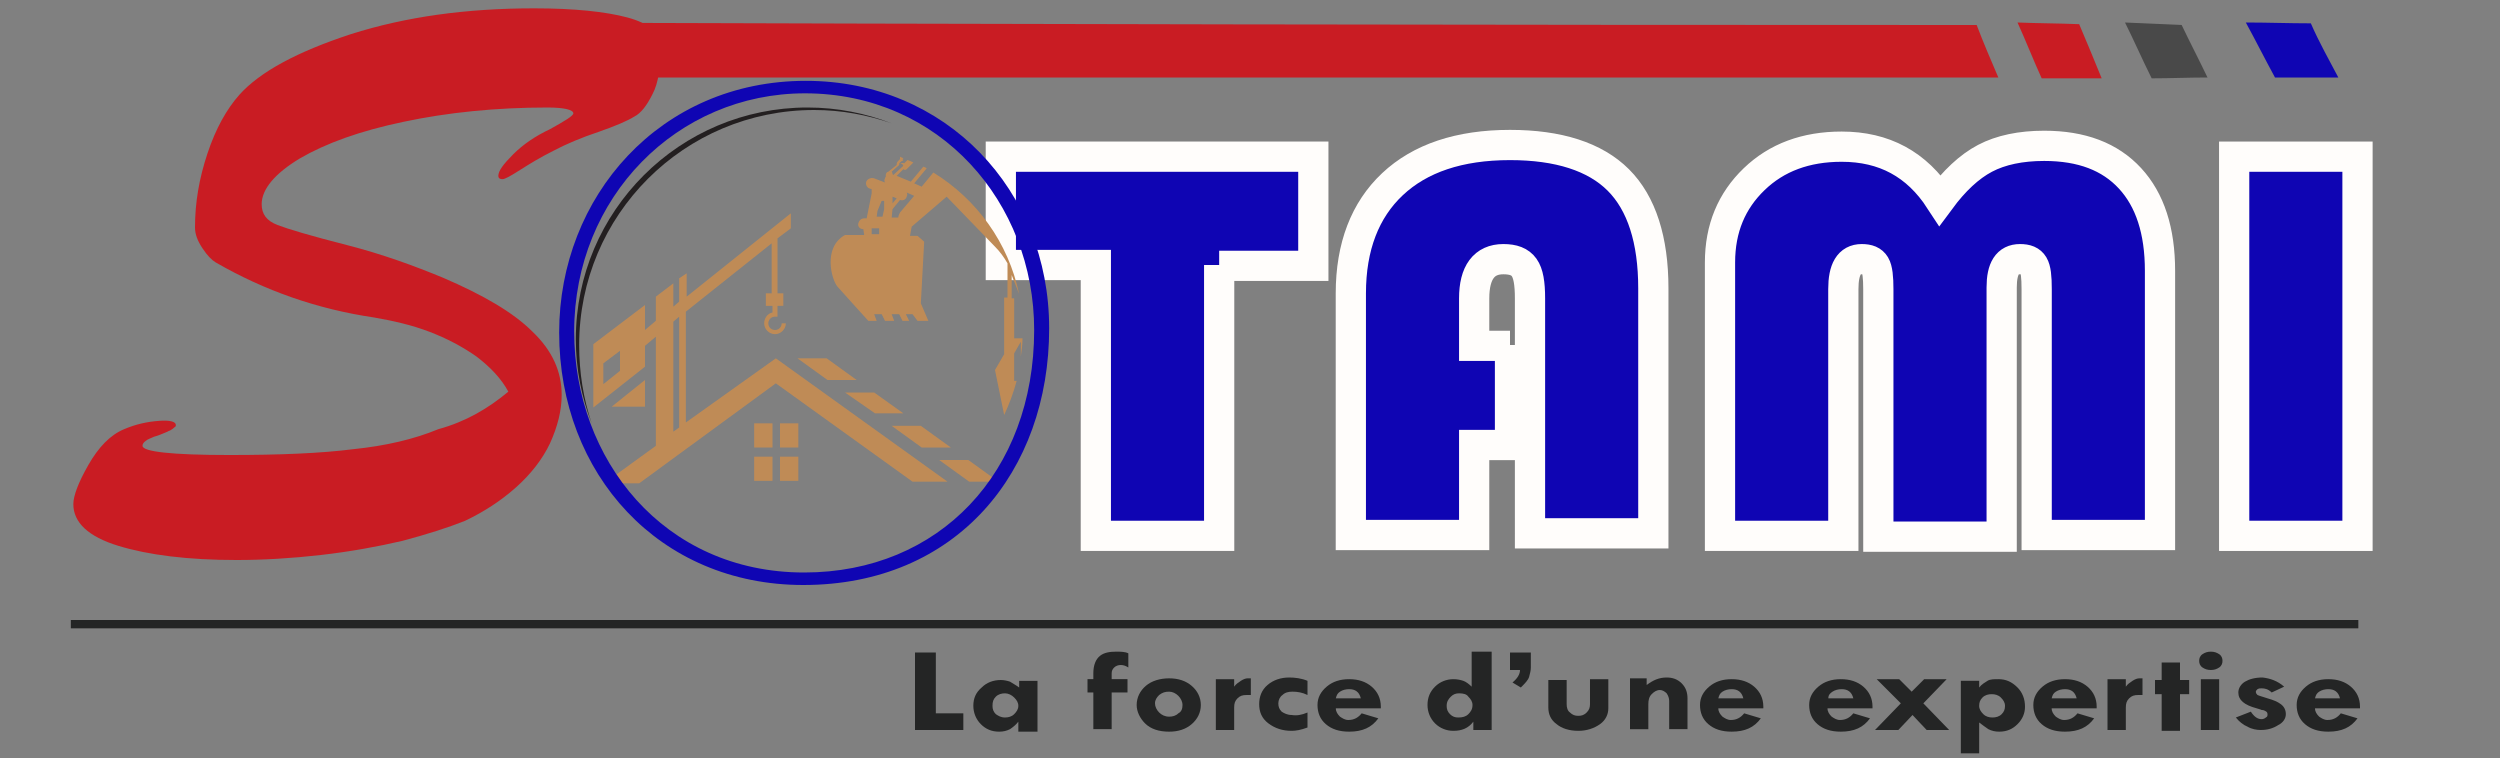
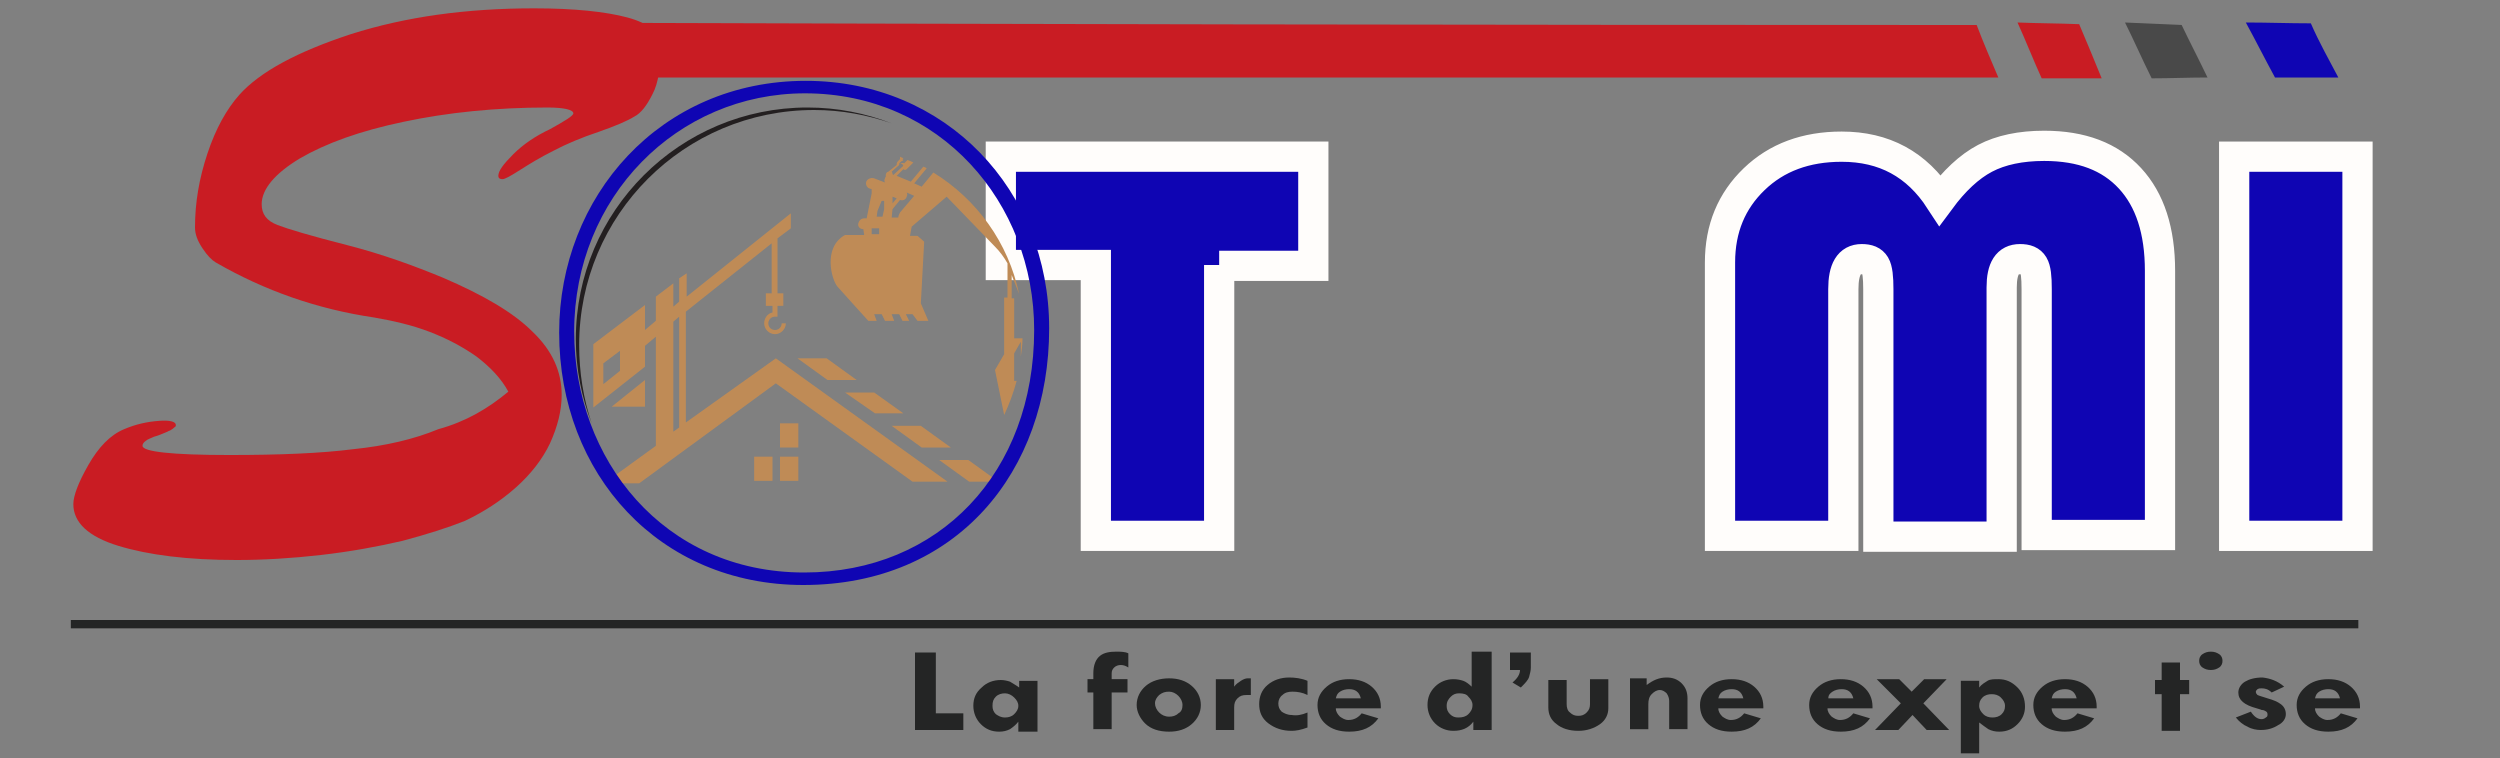
<svg xmlns="http://www.w3.org/2000/svg" xml:space="preserve" style="enable-background:new 0 0 300 91;" viewBox="0 0 300 91" y="0px" x="0px" version="1.1">
  <rect x="0" y="0" width="300" height="91" fill="#808080" stroke="none" />
  <style type="text/css">
	.st0{fill:#C91C23;}
	.st1{fill:#494949;}
	.st2{fill:#0F05B3;}
	.st3{fill:#0F05B3;stroke:#FFFDFB;stroke-width:3.628;stroke-miterlimit:10;}
	.st4{fill:#231F20;}
	.st5{fill:#BF8B56;}
	.st6{fill:#242525;}
</style>
  <g id="BACKGROUND">
</g>
  <g id="OBJECTS">
</g>
  <g id="TEXTS">
    <g>
      <g>
        <path d="M239.8,9.3c-59.4,0-118.7,0-178.1,0c-0.8-2.2-1.6-4.4-2.4-6.6C118.6,2.9,177.9,3,237.2,3     C238,5.1,238.9,7.2,239.8,9.3z" class="st0" />
        <path d="M252.2,9.4c-2.4,0-4.8,0-7.2,0c-1-2.2-1.9-4.5-2.9-6.7c2.5,0.1,4.9,0.1,7.4,0.2C250.4,5,251.3,7.2,252.2,9.4     z" class="st0" />
        <path d="M264.9,9.3c-2.2,0-4.5,0.1-6.7,0.1c-1.1-2.2-2.1-4.5-3.2-6.7c2.3,0.1,4.5,0.2,6.8,0.3     C262.8,5.1,263.9,7.2,264.9,9.3z" class="st1" />
        <path d="M280.6,9.3c-2.5,0-5.1,0-7.6,0c-1.2-2.2-2.3-4.4-3.5-6.6c2.6,0,5.2,0.1,7.8,0.1     C278.3,5.1,279.5,7.2,280.6,9.3z" class="st2" />
      </g>
      <g>
        <g>
          <path d="M61,47c-0.8-1.5-2.1-2.9-3.8-4.2c-1.7-1.2-3.6-2.2-5.7-3c-2.1-0.8-4.3-1.3-6.6-1.7c-6.8-1-13.1-3.2-19-6.6      c-0.5-0.3-1-0.8-1.6-1.7c-0.6-0.9-0.9-1.7-0.9-2.5c0-3,0.5-5.9,1.5-8.9c1-3,2.3-5.3,3.8-7c2.5-2.8,7-5.2,13.4-7.3      C48.7,2,56,1,64.1,1c4.8,0,8.6,0.4,11.2,1.1c2.6,0.7,4,1.9,4,3.4c0,2.5-0.3,4.5-1,5.8c-0.7,1.4-1.4,2.3-2.2,2.7      c-0.8,0.5-2.2,1.1-4.2,1.8c-2.1,0.7-4,1.5-5.5,2.3c-1.6,0.8-2.9,1.6-4,2.3c-1.1,0.7-1.8,1.1-2.1,1.1c-0.3,0-0.5-0.1-0.5-0.4      c0-0.6,0.6-1.4,1.8-2.6c1.2-1.2,2.7-2.2,4.4-3c1.8-1,2.8-1.6,2.8-1.9c0-0.4-1-0.7-3.1-0.7c-6.2,0-12,0.6-17.2,1.7      c-5.3,1.1-9.4,2.6-12.5,4.4c-3,1.8-4.6,3.7-4.6,5.5c0,1.2,0.6,2,1.9,2.5c1.3,0.5,4,1.3,8.3,2.4c4.3,1.1,8.1,2.5,11.5,3.9      c4.9,2.1,8.5,4.2,10.8,6.5c2.4,2.3,3.5,4.8,3.5,7.6c0,1.9-0.5,3.8-1.4,5.8c-0.9,1.9-2.3,3.7-4.1,5.3c-1.8,1.6-3.8,2.9-6.1,4      c-2,0.8-4.5,1.6-7.5,2.4c-3,0.7-6.3,1.3-9.8,1.7c-3.5,0.4-6.9,0.6-10.1,0.6c-5.9,0-10.6-0.6-14.2-1.7c-3.6-1.1-5.4-2.8-5.4-5      c0-1,0.6-2.6,1.8-4.7c1.2-2.1,2.6-3.6,4.3-4.3c1.4-0.6,2.8-0.9,4.2-1c1.3-0.1,2,0.1,2,0.5c0,0.1,0,0.2-0.2,0.3      c-0.1,0.1-0.2,0.2-0.4,0.3c-0.1,0.1-0.3,0.1-0.4,0.2c-0.7,0.3-1.2,0.5-1.6,0.6c-0.4,0.2-0.8,0.3-1,0.5c-0.3,0.2-0.4,0.4-0.4,0.6      c0,0.7,3.5,1.1,10.4,1.1c6,0,11-0.2,14.9-0.7c3.9-0.4,7.3-1.2,10.2-2.4C55.9,50.6,58.6,49,61,47z" class="st0" />
        </g>
      </g>
      <path d="M146.3,31.8v32.5h-14.8V31.8h-11.4V18.8h37.5v13.1H146.3z" class="st3" />
-       <path d="M181.2,41.4v12h-4.3v10.8h-14.8v-29c0-5.6,1.7-10,5-13.1c3.3-3.1,8-4.7,14.1-4.7c5.8,0,10.2,1.4,13,4.2    c2.8,2.8,4.2,7.2,4.2,13v29.4h-14.8V35.8c0-1.8-0.2-3-0.7-3.7c-0.5-0.7-1.3-1-2.5-1c-2.3,0-3.5,1.6-3.5,4.7v5.7H181.2z" class="st3" />
      <path d="M206.4,64.3V31.5c0-4.1,1.4-7.4,4.1-10c2.7-2.6,6.2-3.9,10.5-3.9c5.1,0,9,2.1,11.8,6.4c1.7-2.3,3.5-4,5.4-5    c1.9-1,4.3-1.5,7.1-1.5c4.5,0,7.9,1.3,10.3,3.9c2.4,2.6,3.6,6.3,3.6,11.1v31.7h-14.8V34.7c0-1.5-0.1-2.4-0.4-2.9    c-0.3-0.5-0.8-0.7-1.6-0.7c-1.5,0-2.2,1.1-2.2,3.4v29.9h-14.8V34.7c0-1.4-0.1-2.4-0.4-2.9c-0.3-0.5-0.8-0.7-1.6-0.7    c-1.5,0-2.2,1.2-2.2,3.6v29.6H206.4z" class="st3" />
      <path d="M282.9,18.8v45.5h-14.8V18.8H282.9z" class="st3" />
      <g>
        <g>
          <g>
            <g>
              <g>
                <path d="M69.5,41.4c0-15.6,12.6-28.2,28.2-28.2c3.3,0,6.4,0.6,9.3,1.6c-3.1-1.2-6.5-1.9-10.1-1.9         c-15.3,0-27.8,12.4-27.8,27.8c0,3.6,0.7,7,1.9,10.1C70,47.8,69.5,44.7,69.5,41.4z" class="st4" />
              </g>
              <g>
                <g>
                  <g>
                    <path d="M122.3,35.3c-1.3-6.2-5.1-11.4-10.3-14.6l-1.4,1.7l-0.9-0.4l1.5-1.8c-0.1-0.1-0.2-0.1-0.4-0.2           l-1.5,1.8l-1.7-0.7l0.8-0.8c0,0,0.2,0.2,0.4,0c0.2-0.2,0.3-0.3,0.3-0.3l0.5-0.5c-0.2-0.1-0.4-0.2-0.7-0.3l-0.4,0.4           c0,0-0.2-0.1-0.5,0c0,0,0.3,0,0.4,0.3l-1.2,1.1l-0.1-0.1c0,0,0-0.2-0.1-0.3l0.9-0.8l0-0.1c0,0,0-0.1,0.1-0.2           c0.2-0.2,0.3-0.2,0.3-0.2l0.1-0.1l-0.1-0.1c0,0,0,0,0.1-0.1c-0.1-0.1-0.3-0.1-0.4-0.2c0,0,0,0,0,0C108,19,108,19,108,19.1           c0,0-0.1,0.1-0.2,0.2c-0.2,0.2-0.2,0.3-0.2,0.5l-1,0.8c-0.4,0.1-0.3,0.6-0.3,0.6l0,0c0,0-0.1,0.1-0.1,0.2           c-0.1,0.2-0.1,0.3,0,0.5l-1.3-0.5c-0.3-0.1-0.7,0-0.9,0.3c-0.2,0.3,0,0.8,0.3,0.9l0.3,0.1v0.5l-0.6,3h-0.3           c-0.3,0-0.6,0.2-0.7,0.6c-0.1,0.4,0.2,0.7,0.6,0.7l0.1,0.7h-2.3c-2.7,1.5-1.6,5.4-0.9,6.2c0.7,0.8,3.7,4.1,3.7,4.1h1           l-0.3-0.8h0.9l0.4,0.8h0.3h0.8l-0.3-0.8h0.9l0.4,0.8h0.6h0.2l-0.4-0.8h0.8l0.6,0.8h0.5h0.8l-0.9-2.1l0.4-7.4l-0.8-0.7h-0.9           l0.2-1.1c0,0,0,0,0,0l4.2-3.6l5.8,6c0.6,0.6,1.1,1.3,1.5,2v4.1h-0.4v6.8l-1.1,1.9l1.1,5.4c0.6-1.3,1.1-2.6,1.5-4.1h-0.3           v-3.3l0.8-1.4v1.8c0.1-0.7,0.2-1.5,0.2-2.2h-1v-4.8h-0.3V33L122.3,35.3z M105.5,28.1h-0.9l0-0.7h0.9L105.5,28.1z M105.9,26           h-0.7l0.1-0.7l0.5-1.2h0.3l0,1L105.9,26z M107.1,23.6l0.5,0.2l-0.5,0.6L107.1,23.6z M108,25.5c-0.1,0.2-0.2,0.4-0.2,0.6           c-0.1,0-0.1,0-0.2,0H107l0.1-1L108,24c0.3,0.1,0.7,0,0.8-0.4c0.1-0.2,0.1-0.3,0-0.5l0.9,0.4L108,25.5z" class="st5" />
                  </g>
                </g>
              </g>
              <g>
                <polygon points="102.8,45.6 99.2,43 95.7,43 99.3,45.6" class="st5" />
                <polygon points="105,49.6 108.4,49.6 104.9,47.1 101.4,47.1" class="st5" />
                <polygon points="110.6,53.7 114.1,53.7 110.5,51.1 107,51.1" class="st5" />
                <polygon points="116.2,55.2 112.7,55.2 116.3,57.8 119.8,57.8" class="st5" />
                <path d="M82.3,50.7V37.4l10.3-8.2v6h-0.7v1.5h0.8v0.8c-0.6,0.1-1,0.7-1,1.3c0,0.7,0.6,1.3,1.3,1.3         c0.7,0,1.3-0.6,1.3-1.3h-0.5c0,0.4-0.3,0.8-0.8,0.8c-0.4,0-0.8-0.3-0.8-0.8c0-0.4,0.3-0.8,0.8-0.8h0.3v-1.3H94v-1.5h-0.7         v-6.6l1.6-1.2l0-1.8l-12.5,10v-2.8l-0.9,0.6v2.8l-0.7,0.6V34l-2.1,1.6v2.9l-1.3,1.1v-3l-6.2,4.7v7.6l6.2-4.9v-2.5l1.3-1.1         v13.1l-6.2,4.5h4.2L93.1,46l16.4,11.8h4.2L93.1,43L82.3,50.7z M74.4,44.5l-2,1.6v-2.5l2-1.5V44.5z M80.8,38.6l0.7-0.6v13.3         l-0.7,0.5V38.6z" class="st5" />
-                 <rect height="2.9" width="2.2" class="st5" y="50.8" x="90.5" />
                <rect height="2.9" width="2.2" class="st5" y="50.8" x="93.6" />
                <rect height="2.9" width="2.2" class="st5" y="54.8" x="90.5" />
                <rect height="2.9" width="2.2" class="st5" y="54.8" x="93.6" />
                <polygon points="73.4,48.8 77.4,48.8 77.4,45.6" class="st5" />
              </g>
            </g>
          </g>
        </g>
        <g>
          <path d="M125.9,39.4c0,17.2-11.1,30.8-29.5,30.8c-17.3,0-29.3-13.3-29.3-30.3c0-16.3,12.1-30.2,29.6-30.2      C113.5,9.7,125.9,22.8,125.9,39.4z M68.9,39.8c0,15.3,10.7,28.9,27.6,28.9c16.2,0,27.6-12,27.6-29.1c0-15.3-11.3-28.4-27.5-28.4      C81.3,11.2,68.9,23.6,68.9,39.8z" class="st2" />
        </g>
      </g>
      <g>
        <g>
          <path d="M109.9,78.3h2.4v7.3h3.3v2h-5.8V78.3z" class="st6" />
          <path d="M122.2,87.6v-1h0c-0.3,0.4-0.7,0.7-1,0.9c-0.4,0.2-0.8,0.3-1.3,0.3c-0.9,0-1.6-0.3-2.2-0.9      c-0.6-0.6-0.9-1.4-0.9-2.2c0-0.9,0.3-1.6,1-2.2c0.6-0.6,1.4-0.9,2.3-0.9c0.4,0,0.8,0.1,1.1,0.2c0.3,0.2,0.7,0.4,1.1,0.7v-0.8      h2.2v6.1H122.2z M120.6,83.2c-0.4,0-0.8,0.1-1.1,0.4c-0.3,0.3-0.4,0.6-0.4,1.1c0,0.4,0.1,0.7,0.4,1c0.3,0.2,0.6,0.4,1.1,0.4      c0.4,0,0.8-0.1,1.1-0.4c0.3-0.3,0.5-0.6,0.5-1c0-0.4-0.2-0.7-0.5-1C121.4,83.4,121,83.2,120.6,83.2z" class="st6" />
          <path d="M135.4,78.4v1.7c-0.3-0.2-0.6-0.3-0.9-0.3c-0.3,0-0.6,0.1-0.8,0.3c-0.2,0.2-0.3,0.4-0.3,0.7v0.7h1.9v1.6      h-1.9v4.4h-2.2v-4.4h-0.7v-1.6h0.7v-0.7c0-1,0.3-1.7,0.8-2.1c0.5-0.4,1.2-0.5,1.9-0.5C134.5,78.2,135,78.2,135.4,78.4z" class="st6" />
          <path d="M136.4,84.6c0-0.9,0.4-1.7,1.1-2.3c0.7-0.6,1.7-0.9,2.8-0.9c1.1,0,2,0.3,2.7,0.9c0.7,0.6,1.1,1.4,1.1,2.3      c0,0.9-0.4,1.7-1.1,2.3s-1.6,0.9-2.7,0.9c-1.2,0-2.2-0.3-2.9-1C136.8,86.2,136.4,85.4,136.4,84.6z M141.9,84.6      c0-0.4-0.2-0.8-0.5-1.1c-0.3-0.3-0.7-0.5-1.1-0.5c-0.5,0-0.8,0.1-1.2,0.4c-0.3,0.3-0.5,0.6-0.5,1c0,0.4,0.2,0.8,0.5,1.1      c0.3,0.3,0.7,0.5,1.2,0.5c0.4,0,0.8-0.1,1.1-0.4C141.8,85.4,141.9,85,141.9,84.6z" class="st6" />
          <path d="M148.1,81.5v0.9h0c0.2-0.3,0.5-0.5,0.8-0.7c0.3-0.2,0.6-0.3,0.8-0.3c0.1,0,0.3,0,0.4,0v2      c-0.2,0-0.4,0-0.5,0c-0.5,0-0.8,0.1-1.1,0.4c-0.3,0.3-0.4,0.6-0.4,1.1v2.7h-2.2v-6.1H148.1z" class="st6" />
          <path d="M156.9,85.5v1.8c-0.8,0.3-1.4,0.4-1.9,0.4c-1.1,0-2-0.3-2.8-0.9s-1.1-1.4-1.1-2.3c0-0.9,0.3-1.7,1-2.3      c0.7-0.6,1.6-0.9,2.6-0.9c0.7,0,1.5,0.1,2.2,0.4v1.7c-0.6-0.3-1.2-0.4-1.8-0.4c-0.5,0-0.9,0.1-1.2,0.4c-0.3,0.2-0.5,0.6-0.5,1      c0,0.4,0.1,0.7,0.4,1c0.3,0.2,0.7,0.4,1.2,0.4C155.6,85.9,156.2,85.8,156.9,85.5z" class="st6" />
          <path d="M165.6,85h-5.3c0,0.4,0.2,0.7,0.5,1c0.3,0.2,0.6,0.4,1,0.4c0.7,0,1.2-0.3,1.6-0.8l2,0.6      c-0.8,1.1-1.9,1.6-3.5,1.6c-1.2,0-2.1-0.3-2.8-0.9s-1-1.4-1-2.3c0-0.9,0.4-1.6,1.1-2.2s1.6-0.9,2.7-0.9c1.1,0,2,0.3,2.7,0.9      c0.7,0.6,1.1,1.4,1.1,2.4V85z M160.3,83.8h3c-0.2-0.8-0.7-1.1-1.4-1.1c-0.4,0-0.8,0.1-1.1,0.3C160.5,83.2,160.4,83.4,160.3,83.8      z" class="st6" />
          <path d="M176.8,78.2h2.2v9.4h-2.2v-1h0c-0.6,0.8-1.4,1.1-2.4,1.1c-0.8,0-1.6-0.3-2.2-0.9c-0.6-0.6-0.9-1.4-0.9-2.2      c0-0.9,0.3-1.6,0.9-2.2c0.6-0.6,1.4-0.9,2.2-0.9c0.5,0,0.9,0.1,1.2,0.2c0.3,0.1,0.7,0.4,1,0.7V78.2z M175.1,83.2      c-0.4,0-0.7,0.1-1,0.4c-0.3,0.3-0.5,0.6-0.5,1.1c0,0.4,0.1,0.7,0.4,1c0.3,0.3,0.6,0.4,1,0.4c0.5,0,0.9-0.1,1.2-0.4      c0.3-0.3,0.5-0.6,0.5-1.1c0-0.4-0.2-0.7-0.5-1C176,83.3,175.6,83.2,175.1,83.2z" class="st6" />
          <path d="M181.2,78.3h2.5v1.8c0,0.4-0.1,0.7-0.2,1.1c-0.1,0.4-0.5,0.8-1,1.3l-1-0.6c0.6-0.5,0.9-1,0.9-1.5h-1.2V78.3      z" class="st6" />
          <path d="M185.8,81.6h2.2v2.9c0,0.4,0.1,0.8,0.4,1c0.3,0.3,0.6,0.4,1,0.4c0.4,0,0.7-0.1,1-0.4c0.3-0.3,0.4-0.6,0.4-1      v-3h2.2v3.5c0,0.7-0.3,1.4-1,1.9c-0.7,0.5-1.6,0.8-2.6,0.8c-1.1,0-2-0.3-2.6-0.8c-0.7-0.5-1-1.2-1-2V81.6z" class="st6" />
          <path d="M197.6,81.5v0.7c0.8-0.6,1.5-0.9,2.4-0.9c0.7,0,1.3,0.2,1.8,0.7c0.5,0.5,0.7,1.1,0.7,1.8v3.7h-2.2v-3.4      c0-0.3-0.1-0.6-0.3-0.9c-0.2-0.2-0.5-0.4-0.8-0.4c-0.4,0-0.7,0.2-1,0.5c-0.3,0.3-0.4,0.7-0.4,1.2v3h-2.2v-6.1H197.6z" class="st6" />
          <path d="M211.5,85h-5.3c0,0.4,0.2,0.7,0.5,1c0.3,0.2,0.6,0.4,1,0.4c0.7,0,1.2-0.3,1.6-0.8l2,0.6      c-0.8,1.1-1.9,1.6-3.5,1.6c-1.2,0-2.1-0.3-2.8-0.9s-1-1.4-1-2.3c0-0.9,0.4-1.6,1.1-2.2c0.7-0.6,1.6-0.9,2.7-0.9      c1.1,0,2,0.3,2.7,0.9c0.7,0.6,1.1,1.4,1.1,2.4V85z M206.2,83.8h3c-0.2-0.8-0.7-1.1-1.4-1.1c-0.4,0-0.8,0.1-1.1,0.3      C206.4,83.2,206.3,83.4,206.2,83.8z" class="st6" />
          <path d="M224.6,85h-5.3c0,0.4,0.2,0.7,0.5,1c0.3,0.2,0.6,0.4,1,0.4c0.7,0,1.2-0.3,1.6-0.8l2,0.6      c-0.8,1.1-1.9,1.6-3.5,1.6c-1.2,0-2.1-0.3-2.8-0.9s-1-1.4-1-2.3c0-0.9,0.4-1.6,1.1-2.2c0.7-0.6,1.6-0.9,2.7-0.9      c1.1,0,2,0.3,2.7,0.9c0.7,0.6,1.1,1.4,1.1,2.4V85z M219.4,83.8h3c-0.2-0.8-0.7-1.1-1.4-1.1c-0.4,0-0.8,0.1-1.1,0.3      C219.6,83.2,219.4,83.4,219.4,83.8z" class="st6" />
          <path d="M225.2,81.5h2.7l1.5,1.5l1.5-1.5h2.7l-2.8,2.9l3.1,3.2h-2.7l-1.7-1.8l-1.7,1.8H225l3.1-3.2L225.2,81.5z" class="st6" />
          <path d="M237.5,81.6v0.9h0c0.3-0.4,0.7-0.6,1-0.8c0.3-0.2,0.8-0.2,1.3-0.2c0.9,0,1.6,0.3,2.3,1      c0.6,0.6,0.9,1.4,0.9,2.3c0,0.8-0.3,1.5-0.9,2.1c-0.6,0.6-1.3,0.9-2.2,0.9c-0.5,0-0.9-0.1-1.3-0.3c-0.3-0.2-0.7-0.5-1.1-0.8h0      v3.7h-2.2v-8.7H237.5z M240.6,84.7c0-0.4-0.2-0.7-0.5-1c-0.3-0.3-0.7-0.4-1.1-0.4c-0.4,0-0.8,0.1-1.1,0.4      c-0.3,0.3-0.4,0.6-0.4,1c0,0.4,0.2,0.7,0.5,1c0.3,0.3,0.7,0.4,1.1,0.4c0.4,0,0.8-0.1,1.1-0.4C240.5,85.4,240.6,85.1,240.6,84.7z" class="st6" />
          <path d="M251.5,85h-5.3c0,0.4,0.2,0.7,0.5,1c0.3,0.2,0.6,0.4,1,0.4c0.7,0,1.2-0.3,1.6-0.8l2,0.6      c-0.8,1.1-1.9,1.6-3.5,1.6c-1.2,0-2.1-0.3-2.8-0.9s-1-1.4-1-2.3c0-0.9,0.4-1.6,1.1-2.2s1.6-0.9,2.7-0.9c1.1,0,2,0.3,2.7,0.9      c0.7,0.6,1.1,1.4,1.1,2.4V85z M246.2,83.8h3c-0.2-0.8-0.7-1.1-1.4-1.1c-0.4,0-0.8,0.1-1.1,0.3C246.4,83.2,246.3,83.4,246.2,83.8      z" class="st6" />
-           <path d="M255.1,81.5v0.9h0c0.2-0.3,0.5-0.5,0.8-0.7c0.3-0.2,0.6-0.3,0.8-0.3c0.1,0,0.3,0,0.4,0v2      c-0.2,0-0.4,0-0.5,0c-0.5,0-0.8,0.1-1.1,0.4c-0.3,0.3-0.4,0.6-0.4,1.1v2.7h-2.2v-6.1H255.1z" class="st6" />
          <path d="M259.4,79.5h2.2v2.1h1.1v1.7h-1.1v4.4h-2.2v-4.4h-0.8v-1.7h0.8V79.5z" class="st6" />
-           <path d="M263.9,79.3c0-0.3,0.1-0.6,0.4-0.8c0.3-0.2,0.6-0.3,1-0.3c0.4,0,0.7,0.1,1,0.3c0.3,0.2,0.4,0.5,0.4,0.8      c0,0.3-0.1,0.6-0.4,0.8c-0.3,0.2-0.6,0.3-1,0.3c-0.4,0-0.7-0.1-1-0.3C264,79.9,263.9,79.6,263.9,79.3z M264.1,81.5h2.2v6.1h-2.2      V81.5z" class="st6" />
+           <path d="M263.9,79.3c0-0.3,0.1-0.6,0.4-0.8c0.3-0.2,0.6-0.3,1-0.3c0.4,0,0.7,0.1,1,0.3c0.3,0.2,0.4,0.5,0.4,0.8      c0,0.3-0.1,0.6-0.4,0.8c-0.3,0.2-0.6,0.3-1,0.3c-0.4,0-0.7-0.1-1-0.3C264,79.9,263.9,79.6,263.9,79.3z M264.1,81.5h2.2h-2.2      V81.5z" class="st6" />
          <path d="M274.1,82.4l-1.5,0.7c-0.4-0.4-0.8-0.5-1.2-0.5c-0.2,0-0.3,0-0.5,0.1c-0.1,0.1-0.2,0.2-0.2,0.3      c0,0.2,0.1,0.3,0.2,0.4c0.2,0.1,0.6,0.2,1.2,0.4c0.7,0.2,1.2,0.4,1.6,0.7c0.4,0.3,0.6,0.7,0.6,1.2c0,0.5-0.3,1-0.9,1.3      c-0.6,0.4-1.3,0.6-2.1,0.6c-0.5,0-1.1-0.1-1.6-0.4c-0.5-0.2-1-0.6-1.4-1.1l1.8-0.7c0.4,0.6,0.8,0.9,1.3,0.9      c0.2,0,0.4-0.1,0.5-0.2c0.2-0.1,0.2-0.2,0.2-0.4c0-0.2-0.1-0.3-0.3-0.4c-0.2-0.1-0.3-0.1-0.4-0.1c0,0-0.2-0.1-0.6-0.2      c-1.5-0.4-2.2-1-2.2-1.9c0-0.5,0.3-1,0.8-1.3c0.5-0.3,1.2-0.5,2.1-0.5C272.4,81.4,273.3,81.7,274.1,82.4z" class="st6" />
          <path d="M283.1,85h-5.3c0,0.4,0.2,0.7,0.5,1c0.3,0.2,0.6,0.4,1,0.4c0.7,0,1.2-0.3,1.6-0.8l2,0.6      c-0.8,1.1-1.9,1.6-3.5,1.6c-1.2,0-2.1-0.3-2.8-0.9s-1-1.4-1-2.3c0-0.9,0.4-1.6,1.1-2.2c0.7-0.6,1.6-0.9,2.7-0.9      c1.1,0,2,0.3,2.7,0.9c0.7,0.6,1.1,1.4,1.1,2.4V85z M277.8,83.8h3c-0.2-0.8-0.7-1.1-1.4-1.1c-0.4,0-0.8,0.1-1.1,0.3      C278,83.2,277.9,83.4,277.8,83.8z" class="st6" />
        </g>
      </g>
      <rect height="1" width="274.5" class="st6" y="74.4" x="8.5" />
    </g>
  </g>
</svg>